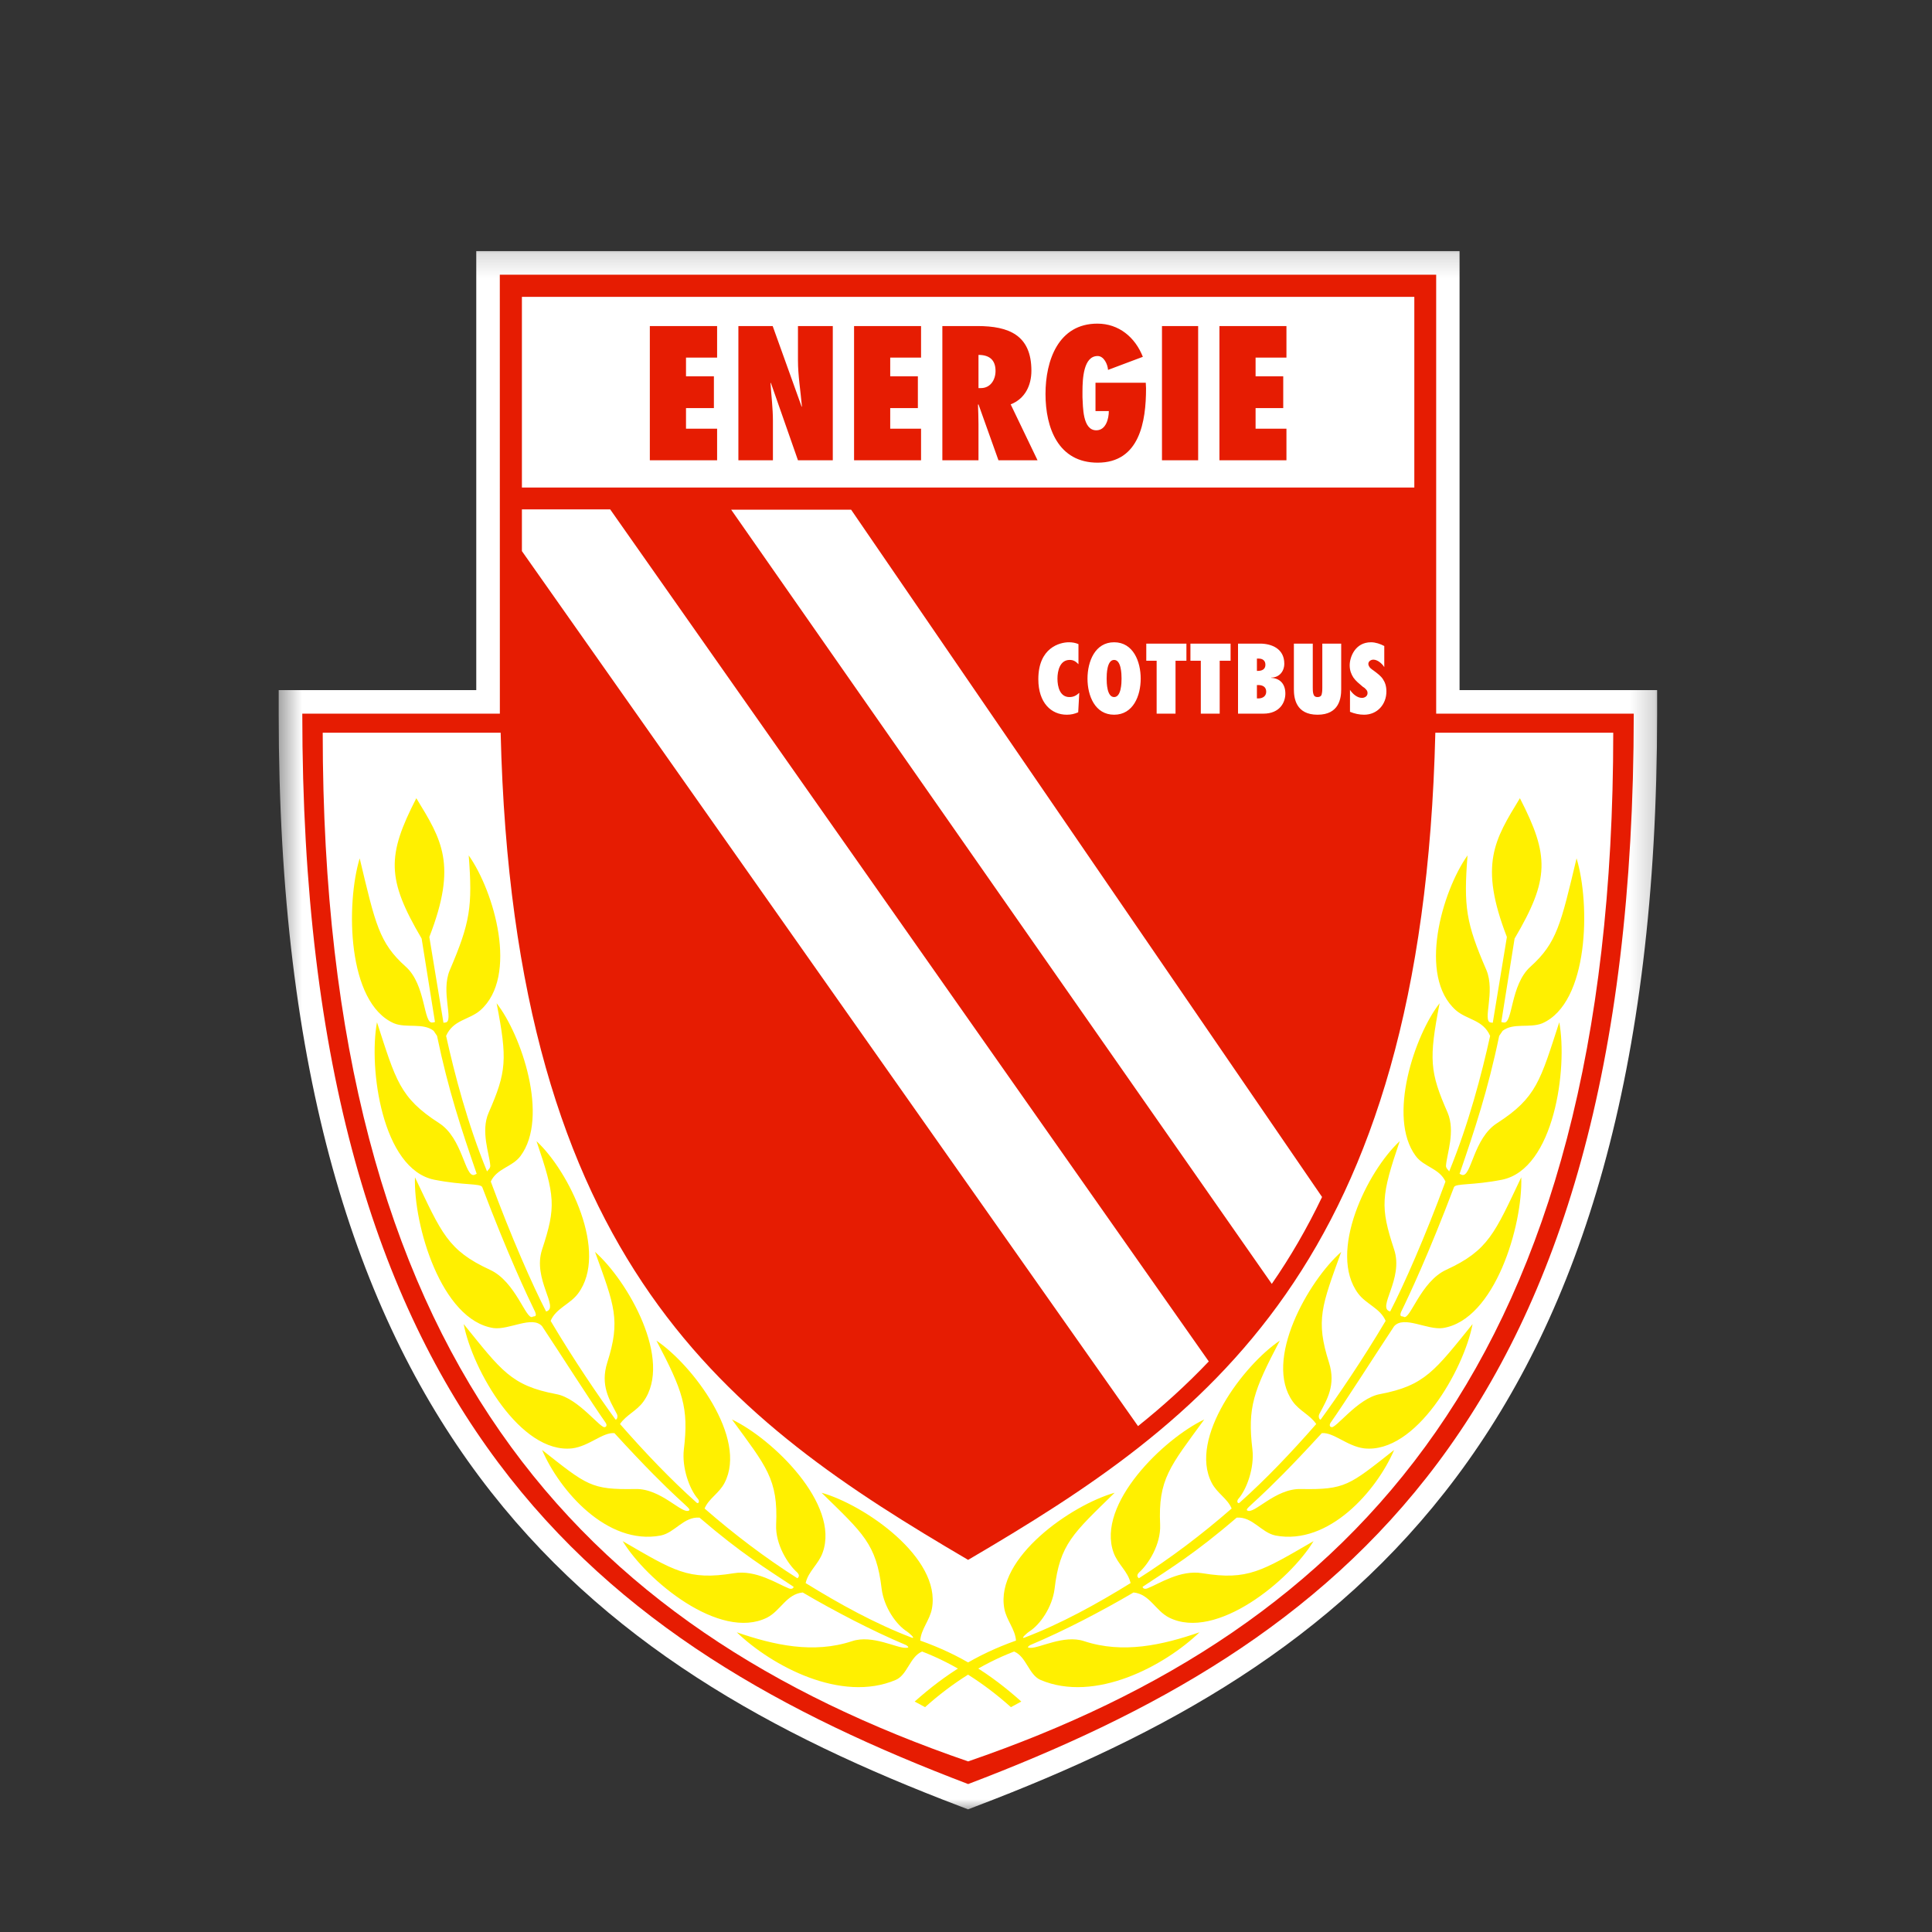
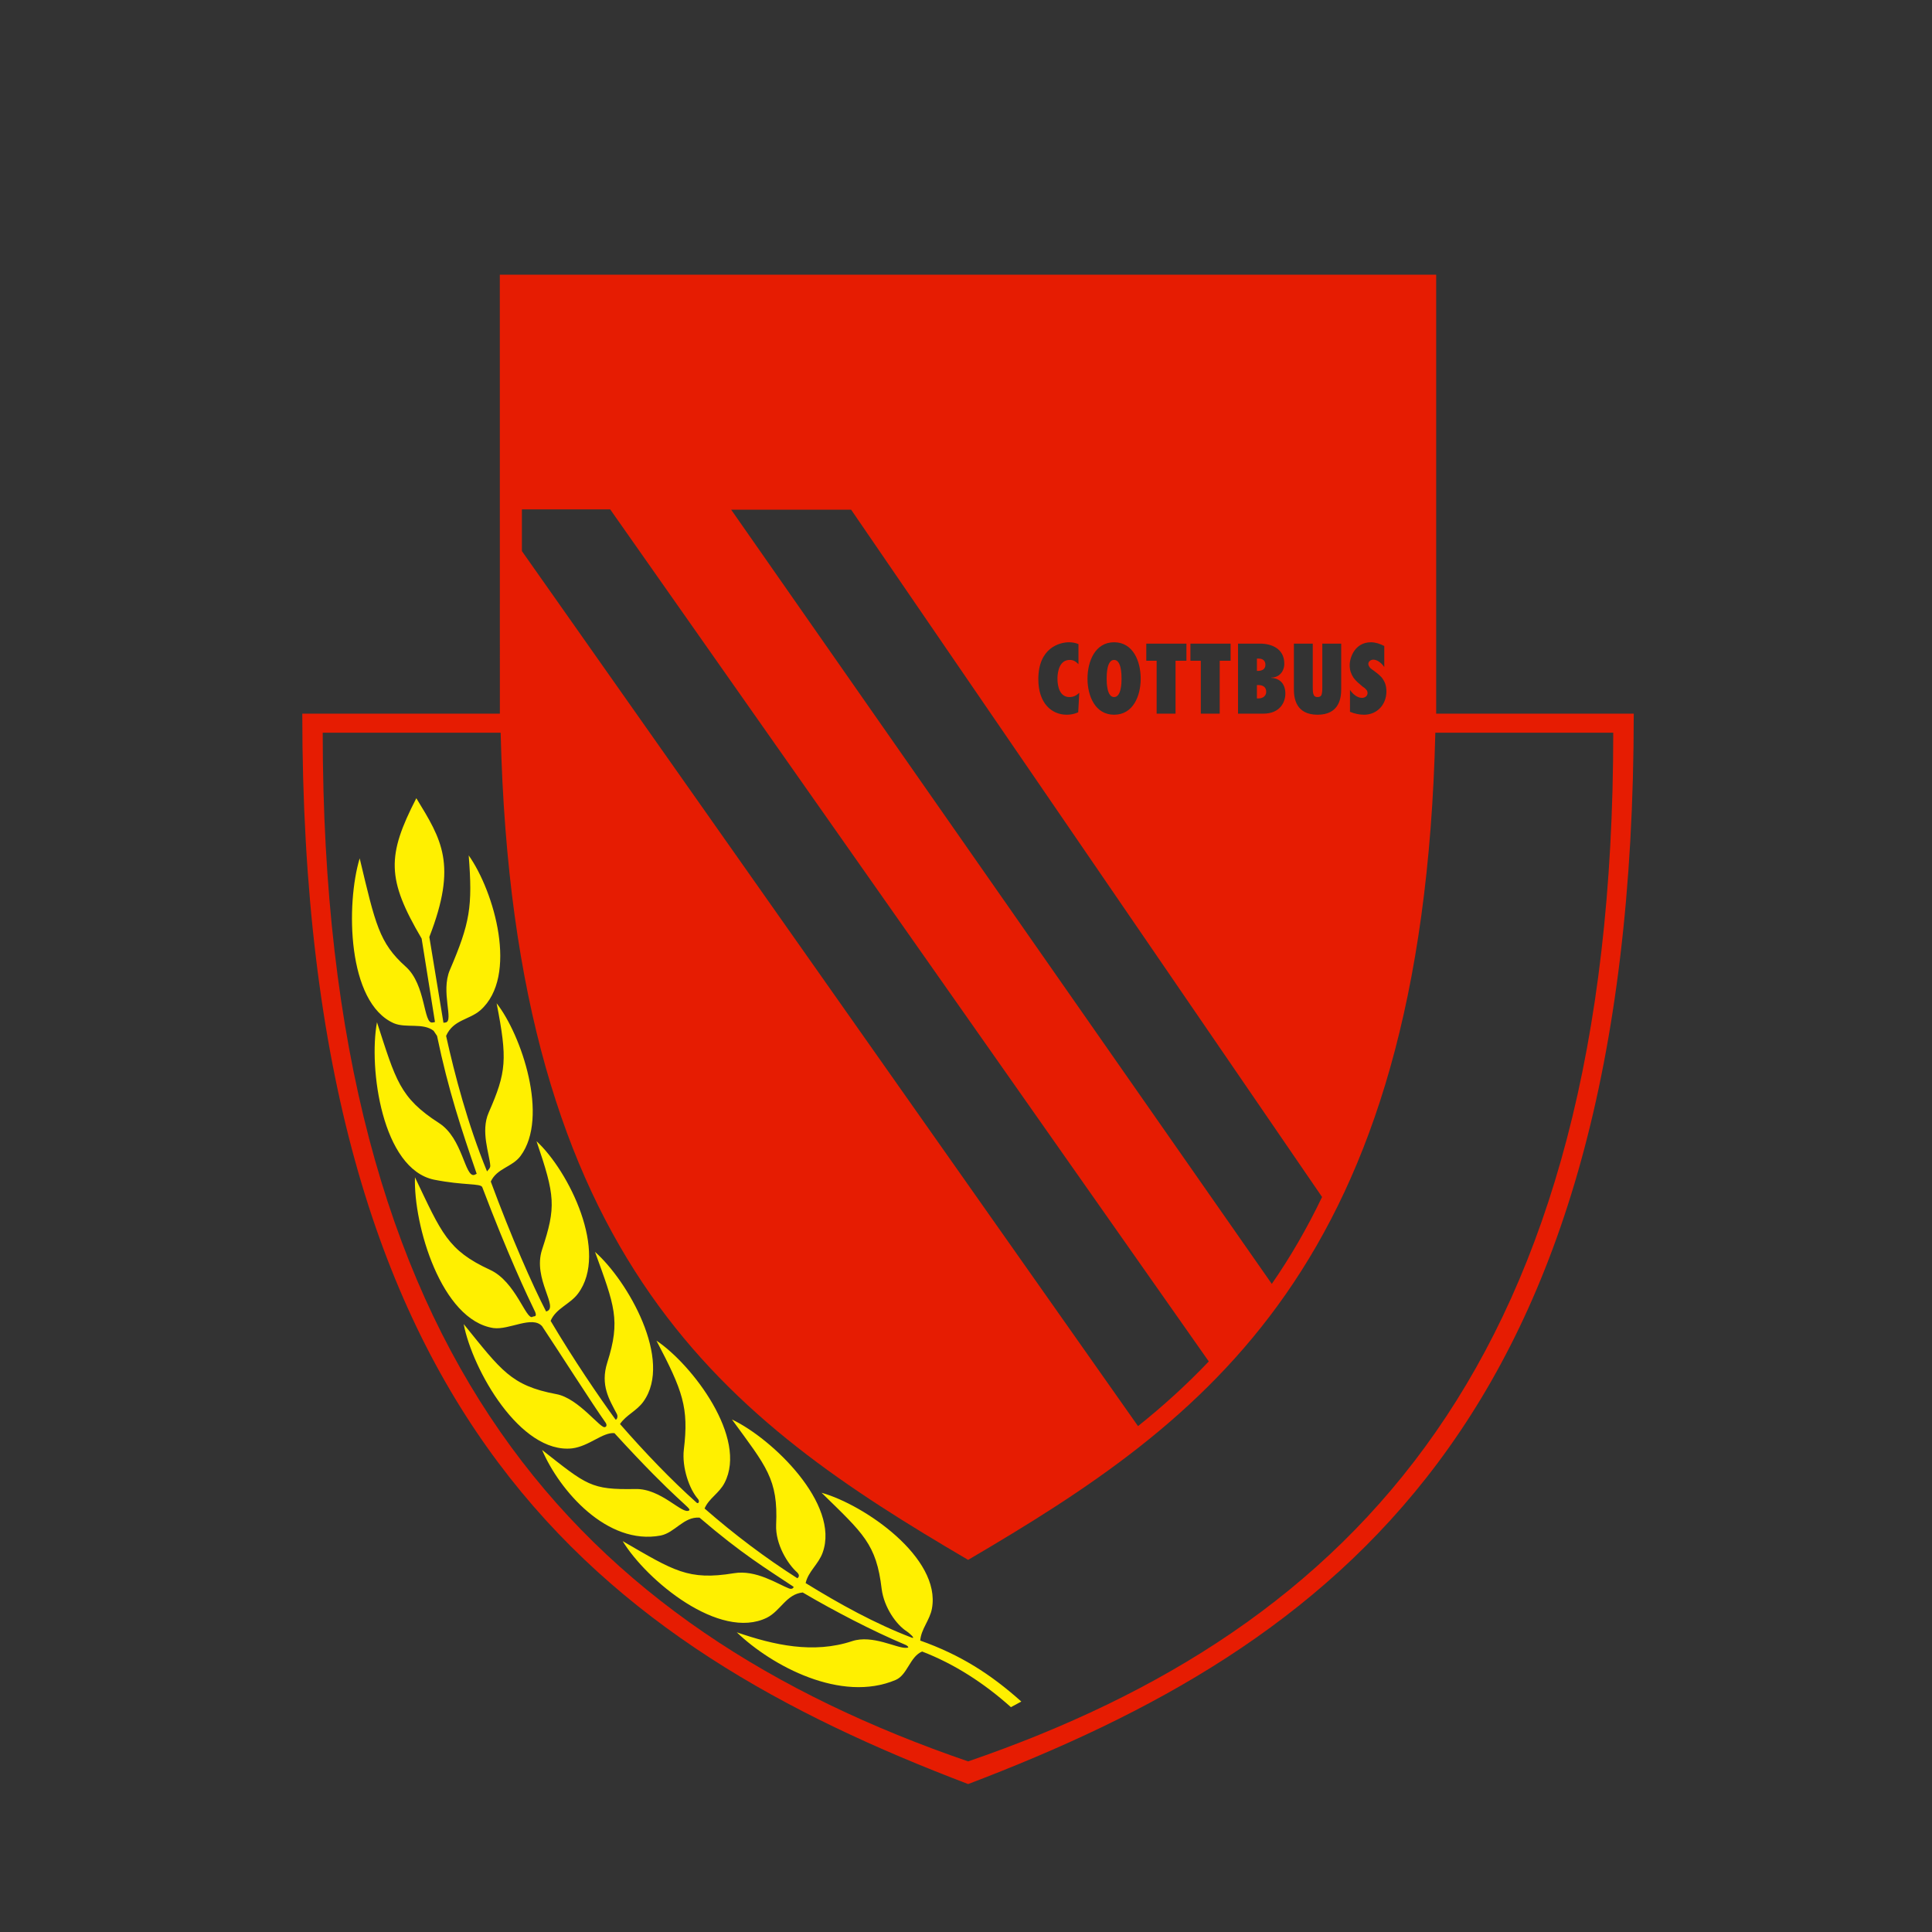
<svg xmlns="http://www.w3.org/2000/svg" width="80" height="80" viewBox="0 0 80 80" fill="none">
  <rect x="0" y="0" width="80" height="80" fill="#333333" stroke="none" />
  <mask id="mask0_2685_22186" style="mask-type:luminance" maskUnits="userSpaceOnUse" x="11" y="10" width="58" height="66">
-     <path d="M11.457 10.158H68.8V75.066H11.457V10.158Z" fill="white" />
-   </mask>
+     </mask>
  <g mask="url(#mask0_2685_22186)">
-     <path d="M20.694 10.398H60.437V28.575H68.618V29.552C68.618 44.464 65.435 54.296 60.314 61.15C55.177 68.027 48.14 71.855 40.427 74.79L40.085 74.921L39.744 74.79C32.03 71.855 24.99 68.027 19.85 61.15C14.727 54.296 11.54 44.464 11.54 29.552V28.575H19.721V10.398H20.694Z" fill="white" />
-   </g>
-   <path fill-rule="evenodd" clip-rule="evenodd" d="M21.611 12.293H58.564V20.187H21.611V12.293ZM42.995 28.124C42.995 29.108 43.534 29.595 44.172 29.595C44.349 29.595 44.491 29.562 44.646 29.495L44.691 28.688C44.569 28.798 44.458 28.864 44.283 28.864C43.886 28.864 43.787 28.434 43.787 28.101C43.787 27.78 43.886 27.326 44.294 27.326C44.458 27.326 44.547 27.393 44.657 27.503V26.672C44.536 26.618 44.404 26.595 44.261 26.595C43.886 26.595 42.995 26.817 42.995 28.124ZM47.234 28.101C47.234 27.393 46.925 26.595 46.133 26.595C45.341 26.595 45.031 27.393 45.031 28.101C45.031 28.809 45.341 29.595 46.133 29.595C46.925 29.595 47.234 28.809 47.234 28.101ZM46.441 28.101C46.441 28.277 46.429 28.864 46.133 28.864C45.835 28.864 45.824 28.277 45.824 28.101C45.824 27.913 45.835 27.326 46.133 27.326C46.429 27.326 46.441 27.913 46.441 28.101ZM49.127 27.36V26.651H47.465V27.36H47.894V29.551H48.676V27.36H49.127ZM50.956 27.36V26.651H49.293V27.36H49.723V29.551H50.505V27.36H50.956ZM53.224 28.721C53.224 28.333 53.015 28.09 52.639 28.068V28.057C52.97 28.057 53.18 27.801 53.18 27.481C53.18 26.85 52.639 26.651 52.178 26.651H51.264V29.551H52.31C53.003 29.551 53.224 29.075 53.224 28.721ZM52.1 28.366C52.287 28.366 52.431 28.444 52.431 28.643C52.431 28.831 52.277 28.92 52.111 28.92H52.046V28.366H52.1ZM52.123 27.271C52.277 27.271 52.398 27.348 52.398 27.526C52.398 27.714 52.255 27.78 52.09 27.78H52.046V27.271L52.123 27.271ZM54.732 28.732C54.721 28.809 54.666 28.864 54.557 28.864C54.446 28.864 54.402 28.809 54.38 28.721C54.359 28.643 54.359 28.544 54.359 28.467V26.651H53.577V28.544C53.577 28.898 53.653 29.595 54.557 29.595C55.46 29.595 55.536 28.898 55.536 28.544V26.651H54.754V28.477C54.754 28.544 54.754 28.643 54.732 28.732ZM57.408 28.633C57.408 28.411 57.353 28.256 57.265 28.124C57.178 27.99 57.044 27.89 56.88 27.768C56.835 27.735 56.781 27.702 56.737 27.658C56.692 27.603 56.66 27.547 56.66 27.491C56.66 27.381 56.77 27.315 56.868 27.315C57.044 27.315 57.232 27.481 57.32 27.625V26.75C57.155 26.662 56.956 26.595 56.77 26.595C56.108 26.595 55.888 27.216 55.888 27.547C55.888 27.768 55.956 27.923 56.042 28.057C56.141 28.201 56.285 28.312 56.427 28.434C56.483 28.467 56.526 28.5 56.561 28.544C56.604 28.587 56.627 28.633 56.627 28.699C56.627 28.831 56.505 28.898 56.396 28.898C56.197 28.898 56.009 28.732 55.9 28.566V29.474C56.086 29.551 56.285 29.595 56.483 29.595C57.034 29.595 57.408 29.164 57.408 28.633ZM21.611 22.82V21.093H25.267L50.053 56.374C49.127 57.348 48.148 58.233 47.123 59.052L21.611 22.82ZM30.276 21.105L52.662 53.163C53.422 52.067 54.117 50.872 54.744 49.565L35.243 21.105L30.276 21.105ZM20.696 11.375H59.469V29.551H67.65C67.65 58.908 55.218 68.119 40.089 73.874C24.96 68.117 12.517 58.906 12.517 29.551H20.698L20.696 11.375ZM40.088 72.936C24.056 67.424 13.363 56.243 13.363 30.341H20.731C21.258 52.425 30.276 58.835 40.088 64.591C49.899 58.835 58.905 52.425 59.434 30.341H66.801C66.801 56.245 56.121 67.425 40.088 72.936Z" fill="#E61C02" />
-   <path fill-rule="evenodd" clip-rule="evenodd" d="M29.694 17.752H28.406V16.899H29.561V15.582H28.406V14.808H29.694V13.501H26.908V19.059H29.694V17.752ZM32.005 17.431C32.005 16.911 31.939 16.39 31.906 15.869L31.918 15.848L33.042 19.059H34.484V13.501H33.042V14.918C33.042 15.561 33.151 16.192 33.206 16.833L33.196 16.844L31.995 13.501H30.575V19.059H32.005L32.005 17.431ZM38.139 17.752H36.862V16.899H38.007V15.582H36.862V14.808H38.139V13.501H35.365V19.059H38.139V17.752ZM42.708 15.35C42.708 13.877 41.774 13.501 40.474 13.501H39.021V19.059H40.517V17.575C40.517 17.309 40.507 17.032 40.496 16.755L40.517 16.744L41.344 19.059H42.962L41.85 16.744C42.445 16.512 42.708 15.958 42.708 15.35ZM41.223 15.36C41.223 15.726 41.013 16.07 40.617 16.07H40.517V14.696C40.959 14.696 41.223 14.895 41.223 15.36ZM45.914 17.021C45.914 17.342 45.792 17.818 45.395 17.818C44.823 17.818 44.846 16.843 44.823 16.446V16.213C44.823 15.671 44.867 14.742 45.451 14.742C45.714 14.742 45.869 15.095 45.881 15.317L47.323 14.775C47.004 13.966 46.331 13.401 45.44 13.401C43.821 13.401 43.292 14.93 43.292 16.314C43.292 17.718 43.821 19.158 45.451 19.158C47.191 19.158 47.455 17.453 47.455 16.08L47.444 15.848H45.362V17.021L45.914 17.021ZM48.115 19.059H49.613V13.501H48.115V19.059ZM53.269 17.752H51.991V16.899H53.136V15.582H51.991V14.808H53.269V13.501H50.494V19.059H53.269V17.752Z" fill="#E61C02" />
+     </g>
+   <path fill-rule="evenodd" clip-rule="evenodd" d="M21.611 12.293V20.187H21.611V12.293ZM42.995 28.124C42.995 29.108 43.534 29.595 44.172 29.595C44.349 29.595 44.491 29.562 44.646 29.495L44.691 28.688C44.569 28.798 44.458 28.864 44.283 28.864C43.886 28.864 43.787 28.434 43.787 28.101C43.787 27.78 43.886 27.326 44.294 27.326C44.458 27.326 44.547 27.393 44.657 27.503V26.672C44.536 26.618 44.404 26.595 44.261 26.595C43.886 26.595 42.995 26.817 42.995 28.124ZM47.234 28.101C47.234 27.393 46.925 26.595 46.133 26.595C45.341 26.595 45.031 27.393 45.031 28.101C45.031 28.809 45.341 29.595 46.133 29.595C46.925 29.595 47.234 28.809 47.234 28.101ZM46.441 28.101C46.441 28.277 46.429 28.864 46.133 28.864C45.835 28.864 45.824 28.277 45.824 28.101C45.824 27.913 45.835 27.326 46.133 27.326C46.429 27.326 46.441 27.913 46.441 28.101ZM49.127 27.36V26.651H47.465V27.36H47.894V29.551H48.676V27.36H49.127ZM50.956 27.36V26.651H49.293V27.36H49.723V29.551H50.505V27.36H50.956ZM53.224 28.721C53.224 28.333 53.015 28.09 52.639 28.068V28.057C52.97 28.057 53.18 27.801 53.18 27.481C53.18 26.85 52.639 26.651 52.178 26.651H51.264V29.551H52.31C53.003 29.551 53.224 29.075 53.224 28.721ZM52.1 28.366C52.287 28.366 52.431 28.444 52.431 28.643C52.431 28.831 52.277 28.92 52.111 28.92H52.046V28.366H52.1ZM52.123 27.271C52.277 27.271 52.398 27.348 52.398 27.526C52.398 27.714 52.255 27.78 52.09 27.78H52.046V27.271L52.123 27.271ZM54.732 28.732C54.721 28.809 54.666 28.864 54.557 28.864C54.446 28.864 54.402 28.809 54.38 28.721C54.359 28.643 54.359 28.544 54.359 28.467V26.651H53.577V28.544C53.577 28.898 53.653 29.595 54.557 29.595C55.46 29.595 55.536 28.898 55.536 28.544V26.651H54.754V28.477C54.754 28.544 54.754 28.643 54.732 28.732ZM57.408 28.633C57.408 28.411 57.353 28.256 57.265 28.124C57.178 27.99 57.044 27.89 56.88 27.768C56.835 27.735 56.781 27.702 56.737 27.658C56.692 27.603 56.66 27.547 56.66 27.491C56.66 27.381 56.77 27.315 56.868 27.315C57.044 27.315 57.232 27.481 57.32 27.625V26.75C57.155 26.662 56.956 26.595 56.77 26.595C56.108 26.595 55.888 27.216 55.888 27.547C55.888 27.768 55.956 27.923 56.042 28.057C56.141 28.201 56.285 28.312 56.427 28.434C56.483 28.467 56.526 28.5 56.561 28.544C56.604 28.587 56.627 28.633 56.627 28.699C56.627 28.831 56.505 28.898 56.396 28.898C56.197 28.898 56.009 28.732 55.9 28.566V29.474C56.086 29.551 56.285 29.595 56.483 29.595C57.034 29.595 57.408 29.164 57.408 28.633ZM21.611 22.82V21.093H25.267L50.053 56.374C49.127 57.348 48.148 58.233 47.123 59.052L21.611 22.82ZM30.276 21.105L52.662 53.163C53.422 52.067 54.117 50.872 54.744 49.565L35.243 21.105L30.276 21.105ZM20.696 11.375H59.469V29.551H67.65C67.65 58.908 55.218 68.119 40.089 73.874C24.96 68.117 12.517 58.906 12.517 29.551H20.698L20.696 11.375ZM40.088 72.936C24.056 67.424 13.363 56.243 13.363 30.341H20.731C21.258 52.425 30.276 58.835 40.088 64.591C49.899 58.835 58.905 52.425 59.434 30.341H66.801C66.801 56.245 56.121 67.425 40.088 72.936Z" fill="#E61C02" />
  <path fill-rule="evenodd" clip-rule="evenodd" d="M22.051 54.527C21.786 54.682 21.358 53.067 20.288 52.579C18.538 51.772 18.286 51.062 17.183 48.749C17.118 50.731 18.274 54.661 20.432 54.992C21.082 55.081 22.039 54.461 22.447 54.916C23.13 55.944 24.551 58.17 25.078 58.912C25.146 59.011 25.101 59.088 25.057 59.088C24.903 59.221 23.967 57.892 23.031 57.727C21.159 57.373 20.763 56.753 19.2 54.827C19.562 56.719 21.545 60.207 23.691 59.974C24.397 59.885 24.957 59.299 25.442 59.343C28.074 62.222 28.646 62.443 28.537 62.542C28.261 62.741 27.381 61.624 26.301 61.657C24.463 61.69 24.308 61.502 22.447 60.04C23.163 61.713 25.134 64.003 27.358 63.583C27.953 63.461 28.306 62.797 28.965 62.841C30.718 64.346 31.718 64.944 32.864 65.708C32.842 65.796 32.743 65.809 32.644 65.763C32.193 65.587 31.3 64.989 30.387 65.144C28.492 65.453 27.909 65.044 25.784 63.815C26.764 65.431 29.802 67.956 31.763 66.982C32.325 66.694 32.566 66.007 33.239 65.941C33.932 66.351 34.626 66.727 35.331 67.091C36.047 67.457 36.761 67.801 37.522 68.121C37.676 68.221 37.599 68.233 37.51 68.233C37.136 68.254 36.123 67.679 35.286 67.956C33.679 68.487 32.049 68.121 30.508 67.59C31.961 68.986 34.835 70.523 37.092 69.561C37.578 69.35 37.676 68.597 38.183 68.386C39.514 68.897 40.748 69.694 41.86 70.69L42.29 70.457C41.002 69.306 39.757 68.52 38.105 67.933C38.138 67.457 38.502 67.091 38.59 66.605C38.975 64.502 35.792 62.309 34.02 61.812C35.738 63.494 36.288 63.926 36.508 65.796C36.607 66.561 37.115 67.28 37.555 67.557C37.599 67.579 37.951 67.877 37.753 67.811C36.245 67.236 34.759 66.417 33.36 65.552C33.469 65.066 33.889 64.778 34.064 64.291C34.792 62.276 31.971 59.564 30.309 58.778C31.73 60.726 32.226 61.247 32.138 63.14C32.105 63.947 32.621 64.768 33.008 65.11C33.129 65.231 33.074 65.31 33.018 65.353C31.697 64.512 30.42 63.55 29.175 62.464C29.352 62.044 29.782 61.833 30.002 61.402C30.971 59.543 28.669 56.509 27.182 55.513C28.272 57.594 28.527 58.279 28.317 60.019C28.229 60.772 28.548 61.668 28.9 62.067C28.977 62.154 28.933 62.276 28.856 62.232C27.778 61.269 26.71 60.151 25.673 58.966C25.926 58.59 26.367 58.424 26.642 58.037C27.877 56.321 25.994 53.034 24.638 51.838C25.443 54.063 25.706 54.661 25.146 56.42C24.848 57.361 25.233 57.959 25.541 58.546C25.607 58.668 25.531 58.811 25.486 58.778C24.793 57.827 23.758 56.31 22.8 54.694C23.021 54.173 23.603 54.008 23.934 53.565C25.212 51.859 23.56 48.495 22.216 47.254C22.988 49.523 23.031 49.966 22.447 51.739C22.04 52.967 23.185 54.163 22.613 54.306C22.052 53.222 21.171 51.228 20.322 48.926C20.576 48.373 21.214 48.328 21.556 47.864C22.745 46.259 21.589 42.848 20.564 41.543C21.017 43.868 20.972 44.388 20.235 46.071C19.893 46.845 20.268 47.786 20.301 48.262C20.311 48.373 20.202 48.45 20.167 48.506C19.364 46.547 18.825 44.487 18.472 42.894C18.77 42.218 19.42 42.24 19.893 41.831C21.478 40.424 20.465 36.916 19.408 35.42C19.574 37.547 19.463 38.211 18.626 40.169C18.241 41.067 18.803 42.284 18.451 42.339L18.363 42.35L17.778 38.798C18.947 35.786 18.286 34.768 17.239 33.052C16.017 35.432 16.006 36.395 17.459 38.864L18.011 42.317C17.978 42.329 17.943 42.339 17.91 42.339C17.525 42.418 17.647 40.779 16.799 40.026C15.698 39.04 15.544 38.266 14.894 35.542C14.322 37.424 14.365 41.52 16.314 42.373C16.821 42.583 17.515 42.339 17.955 42.683L18.097 42.894C18.56 45.13 19.111 46.778 19.739 48.605C19.706 48.617 19.673 48.638 19.64 48.65C19.243 48.76 19.167 47.132 18.175 46.501C16.546 45.45 16.391 44.73 15.61 42.329C15.258 44.232 15.819 48.406 17.978 48.849C19.21 49.093 19.904 48.992 19.97 49.159C21.027 51.948 21.831 53.652 22.161 54.328C22.249 54.56 22.095 54.484 22.051 54.527Z" fill="#FFF000" />
-   <path fill-rule="evenodd" clip-rule="evenodd" d="M58.125 54.527C58.389 54.682 58.819 53.067 59.887 52.579C61.638 51.772 61.891 51.062 62.992 48.749C63.058 50.731 61.901 54.661 59.743 54.992C59.094 55.081 58.136 54.461 57.728 54.916C57.045 55.944 55.626 58.17 55.097 58.912C55.031 59.011 55.074 59.088 55.119 59.088C55.274 59.221 56.208 57.892 57.144 57.727C59.006 57.373 59.413 56.753 60.977 54.827C60.613 56.719 58.632 60.207 56.484 59.974C55.78 59.885 55.218 59.299 54.733 59.343C52.101 62.222 51.529 62.443 51.64 62.542C51.914 62.741 52.796 61.624 53.875 61.657C55.714 61.69 55.868 61.502 57.728 60.04C57.013 61.713 55.031 64.003 52.817 63.583C52.222 63.461 51.87 62.797 51.21 62.841C49.459 64.346 48.457 64.944 47.311 65.708C47.334 65.796 47.432 65.809 47.531 65.763C47.984 65.587 48.875 64.989 49.788 65.144C51.673 65.453 52.266 65.044 54.391 63.815C53.412 65.431 50.362 67.956 48.412 66.982C47.84 66.694 47.609 66.007 46.937 65.941C46.243 66.351 45.55 66.727 44.846 67.091C44.13 67.457 43.414 67.801 42.654 68.121C42.5 68.221 42.577 68.233 42.665 68.233C43.039 68.254 44.052 67.679 44.889 67.956C46.496 68.487 48.126 68.121 49.669 67.59C48.214 68.986 45.34 70.523 43.083 69.561C42.599 69.35 42.5 68.597 41.992 68.386C40.661 68.897 39.416 69.694 38.305 70.69L37.875 70.457C39.175 69.306 40.418 68.52 42.07 67.933C42.037 67.457 41.673 67.091 41.586 66.605C41.2 64.502 44.383 62.309 46.155 61.812C44.437 63.494 43.887 63.926 43.667 65.796C43.568 66.561 43.062 67.28 42.621 67.557C42.576 67.579 42.224 67.877 42.422 67.811C43.93 67.236 45.418 66.417 46.815 65.552C46.706 65.066 46.288 64.778 46.111 64.291C45.385 62.276 48.204 59.564 49.866 58.778C48.446 60.726 47.95 61.247 48.039 63.14C48.072 63.947 47.554 64.768 47.169 65.11C47.047 65.231 47.103 65.31 47.158 65.353C48.479 64.512 49.755 63.55 51 62.464C50.823 62.044 50.395 61.833 50.175 61.402C49.206 59.543 51.506 56.509 52.994 55.513C51.903 57.594 51.65 58.279 51.86 60.019C51.947 60.772 51.628 61.668 51.276 62.067C51.199 62.154 51.243 62.276 51.319 62.232C52.399 61.269 53.467 60.151 54.502 58.966C54.249 58.59 53.809 58.424 53.533 58.037C52.3 56.321 54.183 53.034 55.537 51.838C54.733 54.063 54.469 54.661 55.031 56.42C55.327 57.361 54.943 57.959 54.634 58.546C54.568 58.668 54.644 58.811 54.689 58.778C55.383 57.827 56.418 56.31 57.376 54.694C57.156 54.173 56.572 54.008 56.241 53.565C54.965 51.859 56.617 48.495 57.959 47.254C57.189 49.523 57.144 49.966 57.728 51.739C58.136 52.967 56.99 54.163 57.564 54.306C58.125 53.222 59.006 51.228 59.854 48.926C59.601 48.373 58.961 48.328 58.62 47.864C57.432 46.259 58.587 42.848 59.611 41.543C59.16 43.868 59.204 44.388 59.942 46.071C60.272 46.845 59.909 47.786 59.876 48.262C59.864 48.373 59.975 48.45 60.008 48.506C60.811 46.547 61.352 44.487 61.703 42.894C61.407 42.218 60.757 42.24 60.284 41.831C58.697 40.424 59.71 36.916 60.767 35.42C60.603 37.547 60.701 38.211 61.549 40.169C61.924 41.067 61.373 42.284 61.724 42.339L61.813 42.35L62.397 38.798C61.23 35.786 61.891 34.768 62.936 33.052C64.158 35.432 64.17 36.395 62.716 38.864L62.166 42.317C62.199 42.329 62.232 42.339 62.265 42.339C62.65 42.418 62.529 40.779 63.376 40.026C64.467 39.04 64.632 38.266 65.282 35.542C65.855 37.424 65.8 41.52 63.862 42.373C63.343 42.583 62.662 42.339 62.222 42.683L62.078 42.894C61.615 45.13 61.065 46.778 60.438 48.605C60.471 48.617 60.504 48.638 60.537 48.65C60.932 48.76 60.998 47.132 62 46.501C63.631 45.45 63.784 44.73 64.566 42.329C64.919 44.232 64.358 48.406 62.199 48.849C60.965 49.093 60.272 48.992 60.206 49.159C59.148 51.948 58.345 53.652 58.014 54.328C57.926 54.56 58.081 54.484 58.125 54.527Z" fill="#FFF000" />
</svg>